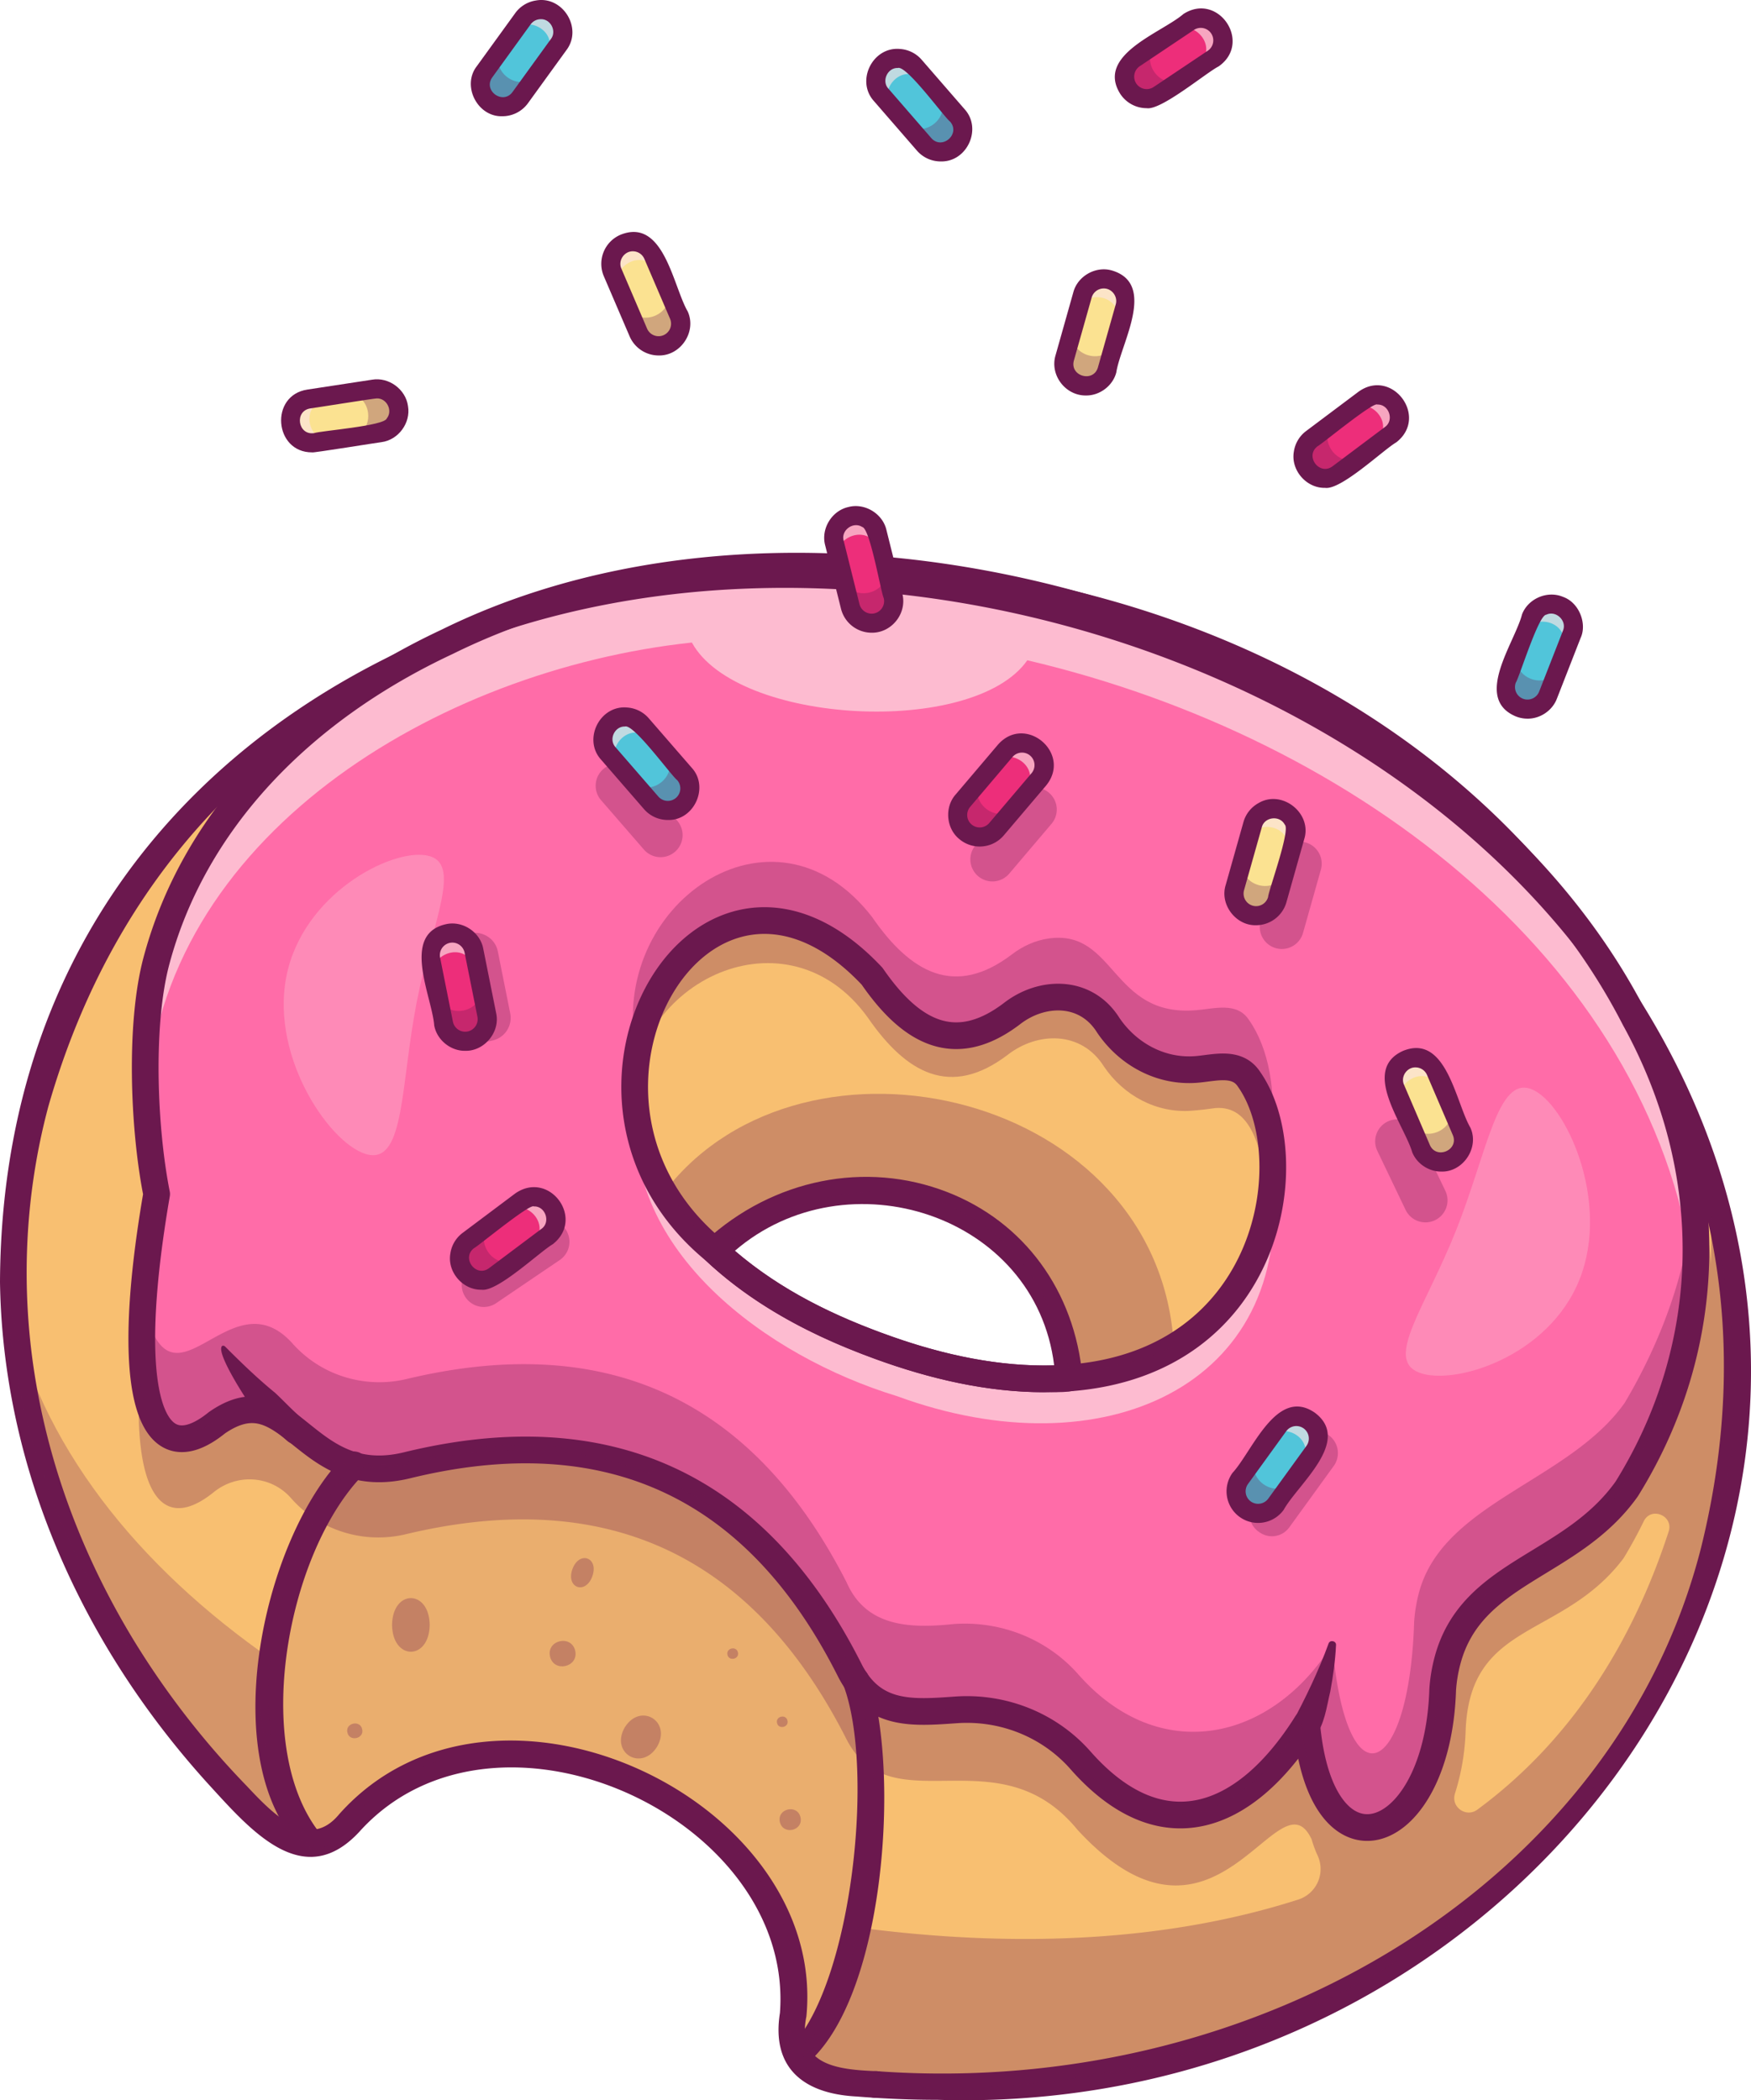
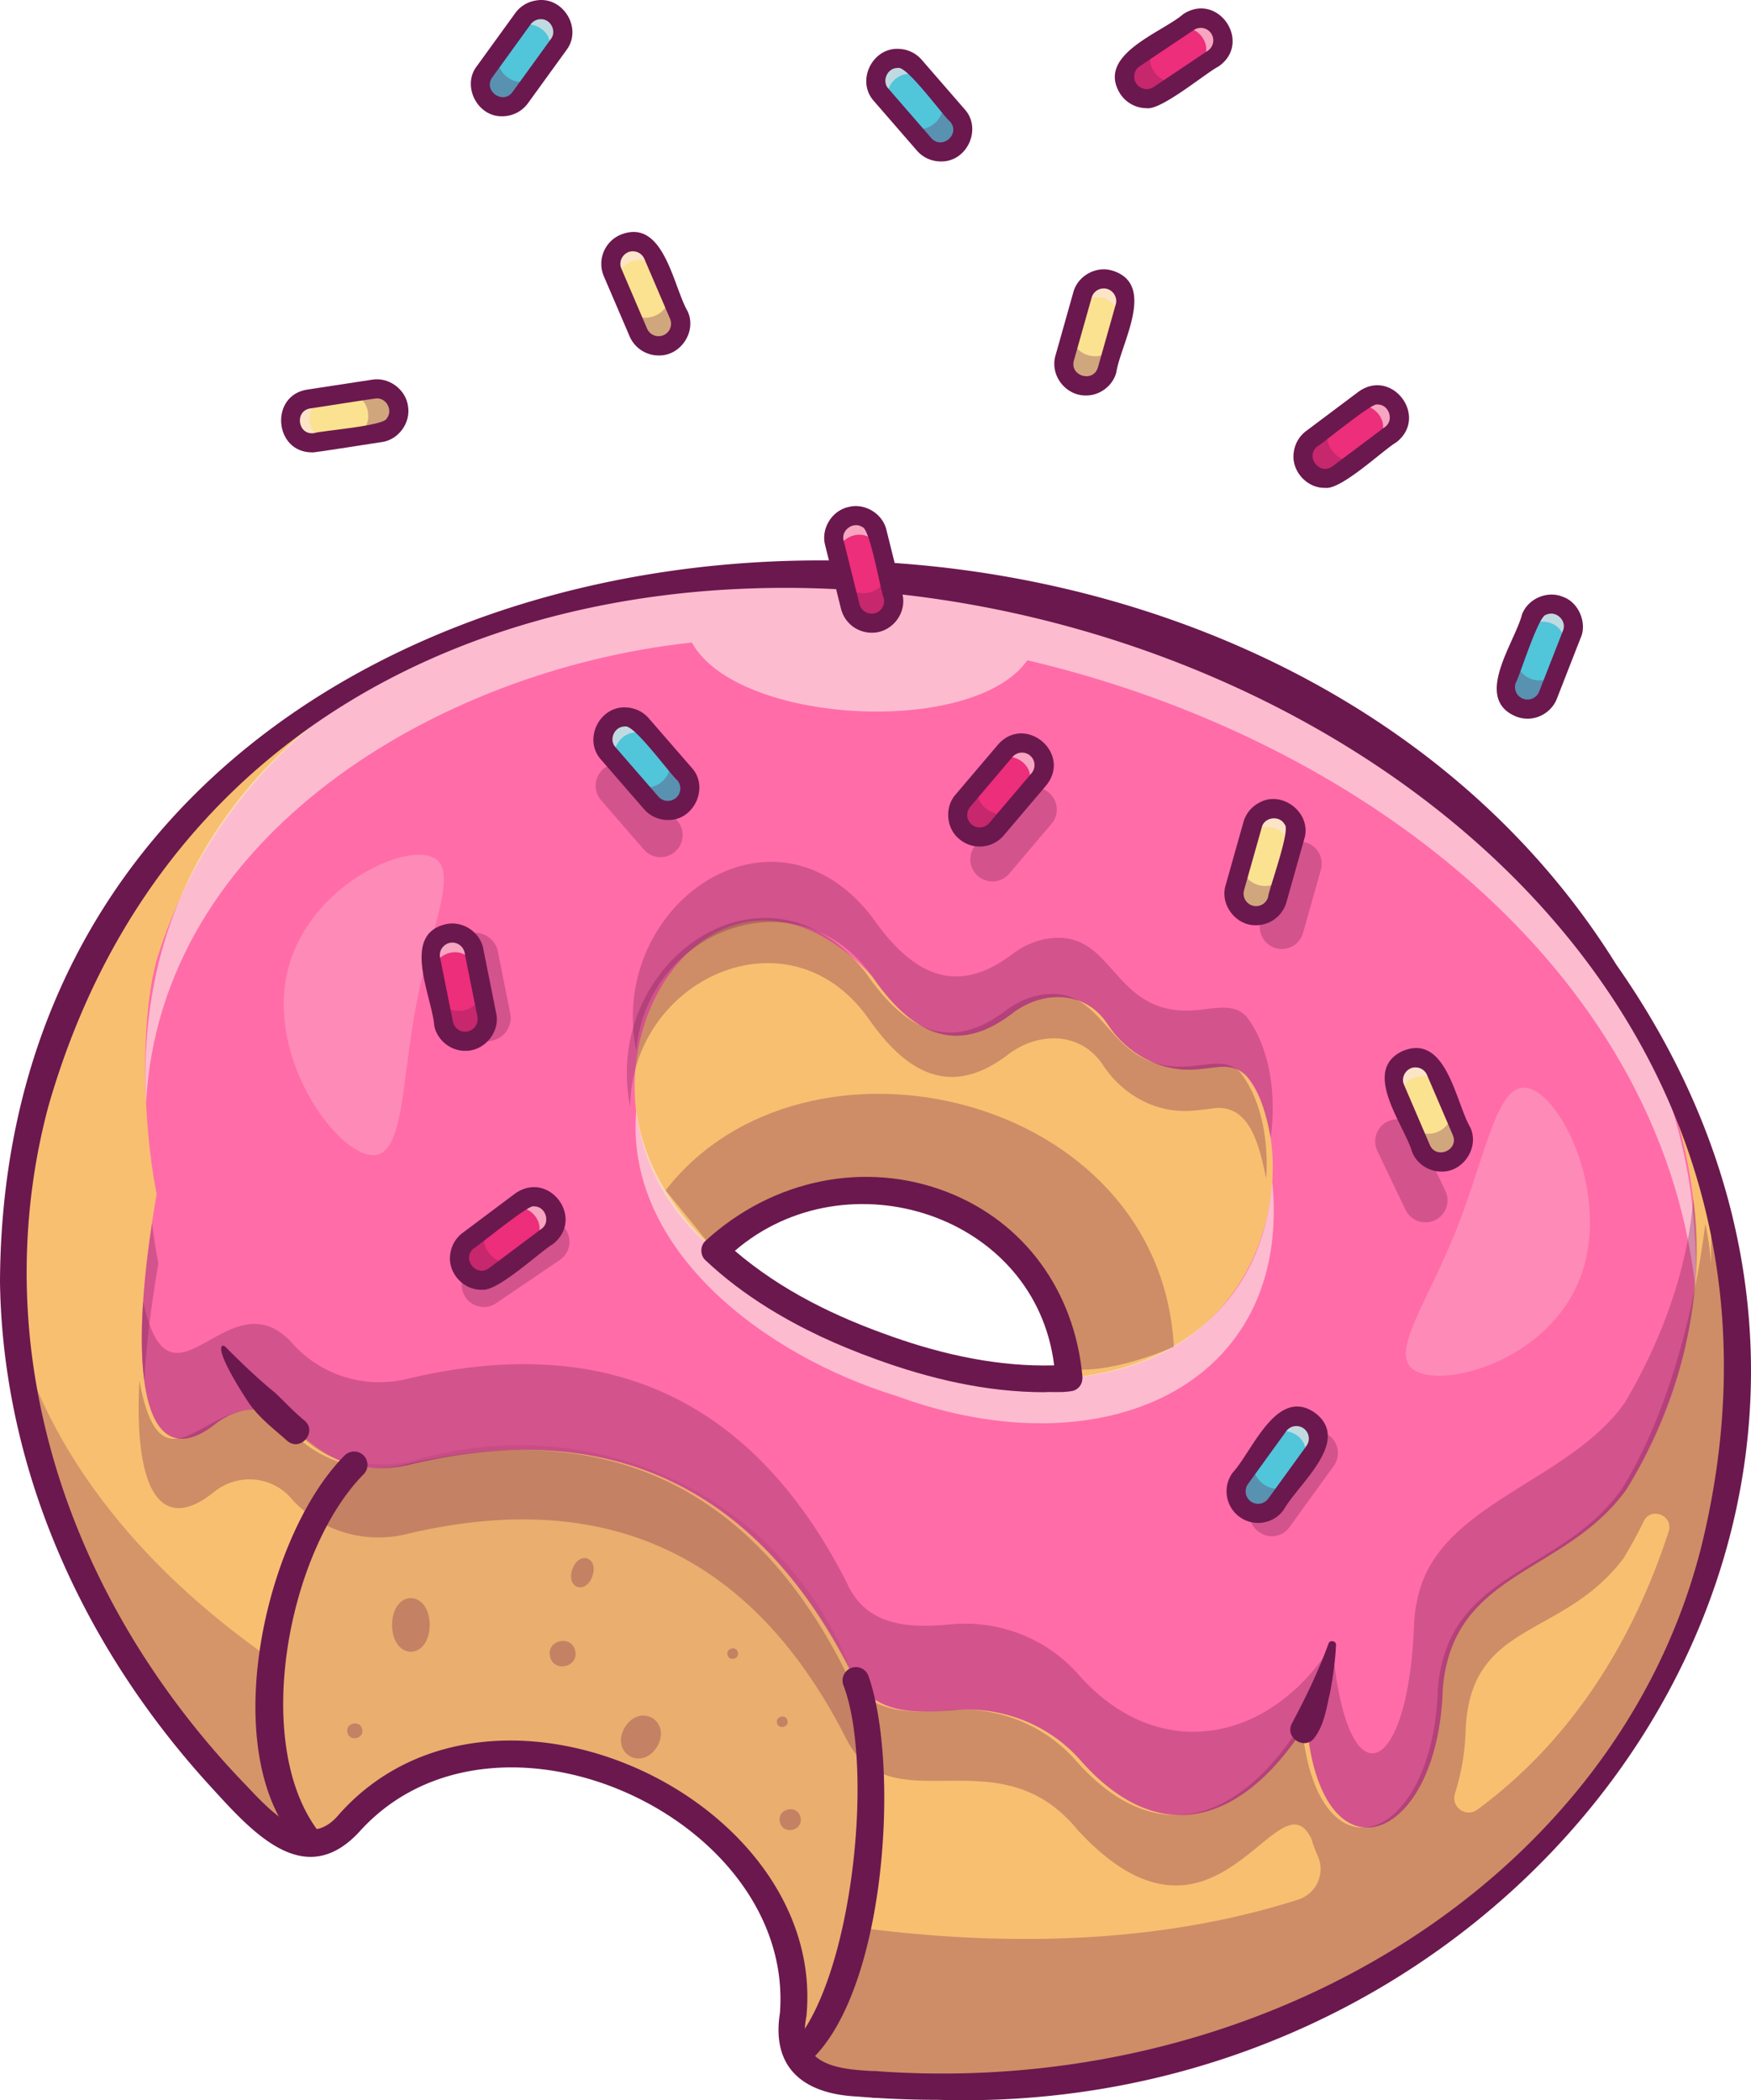
<svg xmlns="http://www.w3.org/2000/svg" viewBox="0 0 2294.39 2751.74">
  <defs>
    <style>.cls-1{fill:#f8bf71;}.cls-2{fill:#6b184e;}.cls-3{fill:#ff6ca8;}.cls-4{opacity:0.65;}.cls-5{fill:#fce5e5;}.cls-6{opacity:0.3;}.cls-7{fill:none;stroke:#6b184e;stroke-linecap:round;stroke-linejoin:round;stroke-width:35px;}.cls-8{opacity:0.1;}.cls-9{opacity:0.25;}.cls-10{fill:#fbe291;}.cls-11{fill:#ed2e7a;}.cls-12{fill:#51c5da;}</style>
  </defs>
  <g id="Warstwa_2" data-name="Warstwa 2">
    <g id="Layer_1" data-name="Layer 1">
      <path class="cls-1" d="M2253.1,1613.8C2105.93,926.51,1209.13,551,586,840.87-73.08,1115.7-166.73,1945.54,366.37,2406c20,9.65,52.28,18.55,80.48-3.5,175.3-240.86,657.38-25.17,586.45,269.65a67.42,67.42,0,0,0,13.65,27.6c9,10.9,22.7,20.25,43,26.4C1780.06,2812.89,2405.4,2275.39,2253.1,1613.8Zm-860,192.1c-151.2,7.51-346.44-64.76-456.65-167.4,170.6-156.15,443.05-70.35,464.5,166.9C1398.3,1805.6,1395.7,1805.8,1393.05,1805.9Z" />
      <path class="cls-2" d="M1718.48,2265.15c-22.92-.05-23-34.9,0-35C1741.31,2230.24,1741.37,2265,1718.48,2265.15Z" />
      <path class="cls-3" d="M2141.93,1334.65c-124.58-242.56-417.29-463.79-741.7-547.15C936.57,662.31,349.07,790.53,205,1258.79c-22.44,84-16.64,220.91.26,305.66-46.6,270.15-5.25,367.85,79,299.65,102.64-68.17,102,87.74,251.55,55.15,262.87-65.33,462.49,31.29,585.75,282.85,31.4,46,78.85,41.85,131.15,38.2,61.6-4.35,122.15,19.65,163,65.95,105,119.25,215.25,80.9,296.4-48.25,18.45,213.05,171.9,160,178.3-44.25a200.44,200.44,0,0,1,6.5-38.85c31.8-117.6,161.8-121.5,234.65-224.1C2247.86,1763.74,2253.48,1537,2141.93,1334.65Zm-741,470.75c-84.67,6.28-170.38-12.82-249.7-41.9-80.45-29.58-152.93-67.23-214.8-125-243.44-199.64-15.74-595.73,206.32-359.41,50.43,73.16,108.43,105.91,183.23,49,39-30.37,96.66-31.93,126.2,15.15,25.8,38.15,68.9,61.45,114.85,58,23.57-1.72,53.73-11.5,69.55,12.7C1708,1515.1,1667.68,1785.5,1400.88,1805.4Z" />
      <g class="cls-4">
        <path class="cls-5" d="M1667.08,1548.2c-17.22,228.69-244,307.08-472.85,229.69-155.83-44.37-338.84-158.67-360.55-323.64-15.83,183.82,169.33,322.36,342,375.09C1445.33,1928.4,1693.84,1815.45,1667.08,1548.2Z" />
      </g>
      <g class="cls-6">
        <path class="cls-2" d="M1628.63,1409.78c-15.89-24.25-46-14.36-69.55-12.7-110.82,9.23-105.13-105.93-192.35-94-17.75,2.4-34.45,10-48.7,20.9-74.8,56.9-132.8,24.15-183.25-49-130.13-168.22-347.29-14.85-309,175.15,1.82-167.23,206.87-261.82,311.25-117,50.45,73.14,108.45,105.89,183.25,49,39-30.42,96.64-31.89,126.2,15.15,25.8,38.15,68.9,61.45,114.85,58,10.4-.8,21.05-2,31.8-3.55,46.31-3.21,57.49,52.63,66,92.35C1662.78,1491.18,1651.33,1441.93,1628.63,1409.78Z" />
      </g>
      <g class="cls-6">
        <path class="cls-2" d="M199.23,1602c-13.8,91.1-16.45,160-10.15,207,2.2-42.9,8.2-94.1,18.45-153.65C204.33,1639.2,201.48,1621.15,199.23,1602Z" />
      </g>
      <g class="cls-4">
        <path class="cls-5" d="M2221.38,1685.65C2173.73,1269,1781.72,967.24,1346.13,865.1c-70.5,100.7-380.55,84.45-439.55-23.25-334.34,35.81-697.33,254.95-715.1,603.45-29.8-579.16,659.2-795.68,1166.34-668.4C1815.13,888.81,2239.41,1229,2221.38,1685.65Z" />
      </g>
      <g class="cls-6">
        <path class="cls-2" d="M1636.53,1336.3c-15.89-24.25-46-14.37-69.55-12.7-110.82,9.22-105.12-105.94-192.35-94.06-17.75,2.41-34.45,10-48.7,20.91-74.8,56.9-132.8,24.15-183.25-49-130.13-168.23-347.29-14.85-309,175.15,13.91-158.39,212.06-234.1,309-97.5,50.44,73.15,108.44,105.9,183.24,49,39-30.42,96.65-31.9,126.2,15.15,25.8,38.15,68.9,61.45,114.85,58,10.4-.8,21-2,31.8-3.55,46.13-3.63,58,53.7,66.2,93.35C1673.38,1430.6,1662.13,1372.55,1636.53,1336.3Z" />
      </g>
      <g class="cls-6">
        <path class="cls-2" d="M2218.78,1569.75c-7.23,94.49-42.6,188.83-90.05,268.5-72.85,102.6-237.45,130.25-269.25,247.85A200.44,200.44,0,0,0,1853,2125c-6.4,204.25-88.8,242.53-107.25,29.48-81.15,129.15-227.85,158.52-332.85,39.27-40.8-46.3-101.35-70.3-163-65.95-58.17,6.1-115,3.76-140.65-54.75-125.4-245.65-320.4-327.45-576.25-266.3a154.6,154.6,0,0,1-71.9,0,151.4,151.4,0,0,1-78.7-47.5c-83.37-90.69-158.66,110.77-194.85-53.8-10.7,161.55,29.25,213.3,96.75,158.7,30.84-25,75.76-21.74,101.6,8.4,37.43,42.27,95.38,59.81,150,46.75,255.85-61.15,450.85,20.65,576.25,266.3,25.61,58.47,82.52,60.87,140.65,54.75,61.6-4.35,122.15,19.65,163,65.95,105,119.25,215.25,80.9,296.4-48.25,18.45,213.05,171.9,160,178.3-44.25a200.44,200.44,0,0,1,6.5-38.85c31.8-117.6,161.8-121.5,234.65-224.1C2199.08,1838.92,2237.46,1701.67,2218.78,1569.75Z" />
      </g>
-       <path class="cls-7" d="M2141.93,1334.65C1887.06,837,1093.84,590.24,586,840.86,394.48,930.4,253.83,1076.1,205,1258.8c-22.45,84-16.65,220.9.25,305.65-46.6,270.15-5.25,367.85,79,299.65,97.85-67.74,113,90.68,251.55,55.14,257.26-62.06,454.45,23.08,578.45,270.66,31,58.85,81.9,54.35,138.45,50.4,61.6-4.35,122.15,19.65,163,65.95,105,119.25,215.25,80.9,296.4-48.25,18.45,213.05,171.9,160,178.3-44.25a200.44,200.44,0,0,1,6.5-38.85c31.8-117.6,161.8-121.5,234.65-224.1C2247.86,1763.74,2253.48,1537,2141.93,1334.65Zm-741,470.75c-84.67,6.28-170.38-12.82-249.7-41.9-80.45-29.58-152.93-67.23-214.8-125-243.44-199.64-15.74-595.73,206.32-359.41,50.43,73.16,108.43,105.91,183.23,49,39-30.37,96.66-31.93,126.2,15.15,25.8,38.15,68.9,61.45,114.85,58,23.57-1.72,53.73-11.5,69.55,12.7C1708,1515.1,1667.68,1785.5,1400.88,1805.4Z" />
      <path class="cls-2" d="M376.38,1887.87c-18.42-16.58-39.18-31.81-52.58-53.23-6.74-10.05-41.28-64-32.63-71.26a3.61,3.61,0,0,1,3.77.85c21.8,21.84,42.59,41.91,65.76,60.83,12.9,12.08,24.6,25.06,38.51,36.29C416.23,1876.35,393.77,1902.48,376.38,1887.87Z" />
      <path class="cls-2" d="M1368.65,1824.08c-75.31.09-150.26-17.51-220.9-43.23-51.59-18.7-96.8-39.46-142-67.5-29.36-18.35-56.11-38.38-81.33-62.12-7.31-6.62-7.25-19.13.2-25.64,88.26-80.78,209.47-105.24,316.3-63.84,100.94,39.12,167.27,129.61,177.44,242.07C1418.89,1829.78,1385.84,1822.59,1368.65,1824.08Zm-199.35-72.74c67.79,24,140.13,39.59,212,37.59-24.34-198-271.48-276.48-418.38-150.11C1023.39,1690.5,1093.53,1724.8,1169.3,1751.34Z" />
      <path class="cls-2" d="M1400.88,1822.92c-23-.38-23-34.64,0-35C1423.77,1788,1423.76,1822.81,1400.88,1822.92Z" />
      <path class="cls-2" d="M407.16,2432.29c-130.25-107.7-66-414.16,44.09-525a17.5,17.5,0,0,1,25.5,24c-100.23,101-149.35,359.33-55.71,472.9C430,2415.07,421.12,2432.75,407.16,2432.29Z" />
      <path class="cls-2" d="M1228.55,2751.2c-35.44,0-70.69-1.51-106-4.35v0c-72-3.69-111.68-39.43-100.6-109.37,19.53-255.61-373-435.48-551.11-237.46-71.13,76.86-138.37,2.57-192.34-56.49C185.22,2242.15,111,2125.9,62.07,1997.85,23.32,1896.42,1.55,1788.46,0,1679.75,4.81,582.84,1603.1,435.18,2117.9,1263.89,2601.43,1953.13,2021,2775.88,1228.55,2751.2Zm-79.66-37.51c502.64,36.26,969.34-249.6,1080.15-686.21C2533.63,795.34,413.65,228.91,63.5,1449.17,30.66,1571.39,26.29,1701,49.62,1825.33,70.92,1940,114,2047.91,174.37,2147.69a1092.76,1092.76,0,0,0,148.55,191.9c33.52,35.6,81,86.51,121.41,37.52h0c202-227.07,640-19.28,612.3,264.84C1043.75,2705,1095.33,2711.69,1148.89,2713.69ZM457.7,2388.4h0Z" />
      <path class="cls-2" d="M1052,2708.1c-14.55.42-23.3-18.51-13-29.22,78-86.54,107-362.58,66.28-470.6a17.5,17.5,0,1,1,32.74-12.35C1180.37,2316.77,1160.41,2626.33,1052,2708.1Z" />
      <g class="cls-8">
        <path class="cls-2" d="M1134.76,2465.3c-16.5,113.7-34.88,192.2-93.88,217.75,1.95-4.45-2.32,2.33-.62-2.12,2.6-6.65-9.4,4-7.45-2.63a246,246,0,0,0,10.6-70.85c-4.29-219.92-288.39-362.55-477.55-296.8a240.81,240.81,0,0,0-128.8,105.9c-.65,1.1-1.3,2.2-1.95,3.35-1.4,2.45,2.06-10.08.71-7.53-1.45,2.7-6.15,3.87-7.5,6.67-.35.65-5.49.1-5.79.8a26.3,26.3,0,0,0-1.3,2.95l-7.08-2.5C299.83,2277,357.07,2034.22,466.51,1914.5a154.6,154.6,0,0,0,71.9,0C880.32,1813.35,1211.1,2092.06,1134.76,2465.3Z" />
      </g>
      <g class="cls-9">
        <path class="cls-2" d="M1039.78,2589.75c.45,4.7.8,9.45,1,14.25C1040.58,2599.25,1040.23,2594.45,1039.78,2589.75Z" />
      </g>
      <path class="cls-2" d="M1692.74,2258.2c17.71-33.07,35.16-69,48.12-104.82,1.82-5.3,10.2-3.54,9.78,2-1,20.63-3.81,40.8-7.59,61.08-5.08,21.13-7.1,42.26-21,60.87C1709,2293.69,1683.22,2276.56,1692.74,2258.2Z" />
      <g class="cls-6">
        <path class="cls-2" d="M1538.16,1764.72c-17.84-333.62-483.55-440.29-666-205.16l64.19,78.94c199.49-143.57,412.27-83.26,464.5,154.26C1400.88,1792.76,1441,1805,1538.16,1764.72Z" />
      </g>
      <g class="cls-9">
        <path class="cls-2" d="M408.41,2422.71C173.58,2235.06,22.75,1963.25,8.06,1687.21c34.4,189.8,159,351.5,333,476.5C333.81,2255.31,352.71,2349.16,408.41,2422.71Z" />
      </g>
      <g class="cls-6">
        <path class="cls-2" d="M1037.78,2650.45a246.55,246.55,0,0,1-7.5,32.6A254.73,254.73,0,0,0,1037.78,2650.45Z" />
      </g>
      <g class="cls-6">
        <path class="cls-2" d="M2242,1592.2c.35,21.45.35,42.6-.15,63.45a332,332,0,0,0-7.35-52.05c-14.13,113.63-49.13,250.26-109.25,347.05-72.76,102.74-203,106.62-234.75,224.25a200.44,200.44,0,0,0-6.5,38.85c-6.4,204.25-159.85,257.3-178.3,44.25-81.15,129.15-191.4,167.5-296.4,48.25-40.8-46.3-101.35-70.3-163-65.95-58.17,6.11-115,3.76-140.65-54.75-125.4-245.65-320.4-327.45-576.25-266.3-54.57,13.07-112.52-4.47-150-46.75C294.88,1778.58,216,1990.07,182.65,1809c-7.8,151.5,31.8,199.15,97.5,146,30.6-24.75,74.9-21.85,101,7.65,37.34,42.8,95.72,60.65,150.6,47.5C787.55,1949,982.55,2030.75,1108,2276.4c58,118,199.11-6.77,303.6,120.71,182.3,198.45,263.64-79.58,307.1,12.89a143.36,143.36,0,0,0,7.8,21.1,42,42,0,0,1-25.45,57.75c-166.2,53.3-362.55,65.15-578.65,36.3-13.55,93.3-35.4,144.95-75.4,174.55,9,10.9,22.7,20.25,43,26.4C1789.75,2814.35,2419.91,2261.66,2242,1592.2Zm-55.5,414.4c-50.7,155.65-135.3,279.55-250.75,364.45-14.85,10.9-34.9-3.65-29.25-21.15a303.65,303.65,0,0,0,14-82.8c5.61-144.61,126.74-118.88,207-225.6,9.32-15.46,18.32-31.73,26.5-48.6C2163.75,1973.55,2193.2,1986,2186.5,2006.6Z" />
      </g>
      <g class="cls-9">
        <path class="cls-5" d="M2069.74,1676.24c-40.8,102.48-165.94,139.81-210.6,122s8.1-83.93,48.9-186.41,54.19-202.49,98.84-184.72S2110.53,1573.76,2069.74,1676.24Z" />
      </g>
      <g class="cls-9">
        <path class="cls-5" d="M375.16,1279.87c21.08-108.27,137.14-168.16,184.31-159s7.61,84-13.48,192.24-15.7,209-62.88,199.84S354.07,1388.14,375.16,1279.87Z" />
      </g>
      <g class="cls-6">
        <path class="cls-2" d="M563.05,2129c-.64,46.83-48.7,46.82-49.33,0C514.36,2082.12,562.41,2082.13,563.05,2129Z" />
      </g>
      <g class="cls-6">
        <path class="cls-2" d="M818.72,2263.1c20.53-32.78,61.7-7.88,42.22,25.52C840.42,2321.4,799.24,2296.5,818.72,2263.1Z" />
      </g>
      <g class="cls-6">
        <path class="cls-2" d="M776.15,2065.3c-9,24.61-34.91,15.25-26.1-9.44C759.07,2031.25,785,2040.61,776.15,2065.3Z" />
      </g>
      <g class="cls-6">
        <path class="cls-2" d="M1048.93,2381c4,17.72-22.93,23.88-27.06,6.2C1017.9,2369.5,1044.8,2363.34,1048.93,2381Z" />
      </g>
      <g class="cls-6">
        <path class="cls-2" d="M474.56,2265.55c3.06,12.51-16.66,17-19.35,4.43C452.15,2257.47,471.87,2253,474.56,2265.55Z" />
      </g>
      <g class="cls-6">
        <path class="cls-2" d="M966.92,2165c2.16,8.85-11.78,12-13.69,3.14C951.07,2159.31,965,2156.11,966.92,2165Z" />
      </g>
      <g class="cls-6">
        <path class="cls-2" d="M1031.85,2254.34c2.16,8.85-11.78,12-13.68,3.14C1016,2248.63,1030,2245.43,1031.85,2254.34Z" />
      </g>
      <g class="cls-6">
        <path class="cls-2" d="M753.71,2162.81c4.84,21.61-28,29.12-33,7.56C715.84,2148.76,748.67,2141.24,753.71,2162.81Z" />
      </g>
      <path class="cls-10" d="M522.25,534a28.87,28.87,0,0,1-24.18,32.9l-84.7,12.93a28.88,28.88,0,1,1-8.71-57.09l84.69-12.93A28.88,28.88,0,0,1,522.25,534Z" />
      <g class="cls-4">
        <path class="cls-5" d="M500.24,510.27,430,521a28.75,28.75,0,0,0-20.08,13.16c-10.86,15.7-.67,40.14,17.94,43.5l-14.43,2.24c-23.82,4.46-42.14-24.33-28.78-44a28.81,28.81,0,0,1,20-13.11C411,522.48,496.49,506.76,500.24,510.27Z" />
      </g>
      <g class="cls-6">
        <path class="cls-2" d="M522.24,534c4.51,37-39.54,34.2-63.74,38.93,37.26-5.84,28.74-62.46-8.55-57.15C474.52,513.06,515.5,497.42,522.24,534Z" />
      </g>
      <path class="cls-2" d="M409,592.7c-49.91.26-56.05-74.82-6.22-82.28l84.69-12.93c21.92-3.83,44.25,12.6,47.15,34.65h0c3.81,21.92-12.6,44.25-34.66,47.15C497.5,579.39,408.27,593.88,409,592.7ZM493.74,522c-2.6-.19-84.53,12.92-87.2,13.12-21.09,3.33-16.28,35.5,4.95,32.38,8.18-3.08,92.69-9.35,95.41-19.42C515,537.9,506.7,521.58,493.74,522Z" />
      <g class="cls-6">
        <path class="cls-2" d="M1880.32,1598.72a28.88,28.88,0,0,1-38.53-13.54l-37-77.24a28.88,28.88,0,1,1,52.07-25l37,77.24A28.86,28.86,0,0,1,1880.32,1598.72Z" />
      </g>
      <g class="cls-6">
        <path class="cls-2" d="M1650.21,2007.48a28.16,28.16,0,0,1-7.64-40.14l58.75-81.13a28.89,28.89,0,0,1,46.78,33.87l-58.75,81.14A28,28,0,0,1,1650.21,2007.48Z" />
      </g>
      <g class="cls-6">
        <path class="cls-2" d="M884.48,1116h0a28.88,28.88,0,0,1-40.73-2.88l-56.16-64.7a28.87,28.87,0,0,1,2.88-40.73h0a28.86,28.86,0,0,1,40.73,2.88l56.16,64.69A28.87,28.87,0,0,1,884.48,1116Z" />
      </g>
      <g class="cls-6">
        <path class="cls-2" d="M644.72,1363.4c-17.16,4.89-35.32-5.5-38.76-23.22l-16.22-81.06a30.37,30.37,0,0,1,23.82-35.75c17.17-4.89,35.32,5.51,38.77,23.23l16.22,81.06A30.37,30.37,0,0,1,644.72,1363.4Z" />
      </g>
      <g class="cls-6">
        <path class="cls-2" d="M1281.7,1148h0a28.87,28.87,0,0,1-3.33-40.7l55.45-65.31a28.87,28.87,0,0,1,40.7-3.33h0a28.87,28.87,0,0,1,3.32,40.7l-55.44,65.31A28.87,28.87,0,0,1,1281.7,1148Z" />
      </g>
      <g class="cls-6">
        <path class="cls-2" d="M1671.8,1242.3a28.89,28.89,0,0,1-20-35.64l23.27-82.45a28.88,28.88,0,1,1,55.58,15.69l-23.27,82.45A28.87,28.87,0,0,1,1671.8,1242.3Z" />
      </g>
      <g class="cls-6">
        <path class="cls-2" d="M610,1699.74h0a28.88,28.88,0,0,1,7.69-40.11l83.39-56.55a28.87,28.87,0,0,1,40.1,7.69h0a28.87,28.87,0,0,1-7.69,40.1l-83.39,56.56A28.87,28.87,0,0,1,610,1699.74Z" />
      </g>
      <path class="cls-10" d="M1638,1198.65a28.89,28.89,0,0,1-20-35.64l23.27-82.45a28.88,28.88,0,0,1,35.63-20h0a28.88,28.88,0,0,1,20,35.64l-23.26,82.45A28.89,28.89,0,0,1,1638,1198.65Z" />
      <g class="cls-4">
        <path class="cls-5" d="M1668.76,1188.44l19.32-68.43a28.78,28.78,0,0,0-3.67-23.73c-9.81-16.38-36.27-17.21-47-1.66l3.93-14.06c5.8-23.53,39.58-28.3,52-8a28.82,28.82,0,0,1,3.65,23.68C1694.55,1102.16,1673.51,1186.48,1668.76,1188.44Z" />
      </g>
      <g class="cls-6">
        <path class="cls-2" d="M1638,1198.63c-35.54-11.2-14.76-50.15-9.07-74.13-10.09,36.33,45,52,55.57,15.86C1676.85,1163.87,1674.15,1207.65,1638,1198.63Z" />
      </g>
-       <path class="cls-2" d="M1645.85,1212.24c-26.54.72-47.77-27.23-39.81-52.62l23.27-82.45a41.08,41.08,0,0,1,19.61-24.87c30.67-18.41,70.84,13.07,60,47.34l-23.26,82.45A41.46,41.46,0,0,1,1645.85,1212.24Zm-4.43-25.63a16.35,16.35,0,0,0,20.2-11.31c.56-8.62,29.86-88.32,21.8-94.9-6.47-12.56-26.7-10.2-30.05,3.56l-23.27,82.45A16.45,16.45,0,0,0,1641.42,1186.61Z" />
+       <path class="cls-2" d="M1645.85,1212.24c-26.54.72-47.77-27.23-39.81-52.62l23.27-82.45a41.08,41.08,0,0,1,19.61-24.87c30.67-18.41,70.84,13.07,60,47.34l-23.26,82.45A41.46,41.46,0,0,1,1645.85,1212.24m-4.43-25.63a16.35,16.35,0,0,0,20.2-11.31c.56-8.62,29.86-88.32,21.8-94.9-6.47-12.56-26.7-10.2-30.05,3.56l-23.27,82.45A16.45,16.45,0,0,0,1641.42,1186.61Z" />
      <path class="cls-10" d="M1415.11,504.56c-15.74-3.9-24.37-22.21-19.94-35.66.59-2,23.26-82.48,23.39-82.88a28.88,28.88,0,0,1,35.5-19.49c15.74,3.9,24.37,22.21,19.94,35.65-.59,2.05-23.26,82.48-23.39,82.89A28.88,28.88,0,0,1,1415.11,504.56Z" />
      <g class="cls-4">
        <path class="cls-5" d="M1445.85,494.35l19.32-68.42a28.77,28.77,0,0,0-3.67-23.73c-9.81-16.39-36.27-17.22-47-1.67l3.92-14.06c5.8-23.53,39.59-28.3,52-8a28.82,28.82,0,0,1,3.64,23.68C1471.64,408.07,1450.59,492.39,1445.85,494.35Z" />
      </g>
      <g class="cls-6">
        <path class="cls-2" d="M1415.1,504.55c-35.55-11.21-14.77-50.15-9.07-74.14-10.1,36.33,45,52,55.57,15.86C1453.94,469.78,1451.24,513.56,1415.1,504.55Z" />
      </g>
      <path class="cls-2" d="M1423,518.16c-26.92.37-47.62-26.74-39.89-52.63l23.27-82.45c5.6-21.53,29.77-35.06,51-28.58,58.62,17.87,11.12,95.82,5.33,133.51C1458.15,505.5,1441,518.38,1423,518.16Zm23.17-140.23a16.45,16.45,0,0,0-15.73,11.94l-23.27,82.45c-5.75,20.6,25.64,29.51,31.52,8.9L1462,398.77C1465,388.52,1456.85,377.79,1446.19,377.93Z" />
      <path class="cls-10" d="M1899.94,1520.15A28.88,28.88,0,0,1,1862,1505l-33.78-78.73a28.88,28.88,0,0,1,53.08-22.77l33.78,78.73A28.88,28.88,0,0,1,1899.94,1520.15Z" />
      <g class="cls-4">
        <path class="cls-5" d="M1917.42,1492.88l-28-65.35a28.72,28.72,0,0,0-17.78-16.13c-17.93-6.57-39,9.43-37.6,28.29l-5.8-13.41c-10.29-21.94,13-46.89,35.4-38.91a28.81,28.81,0,0,1,17.73,16.12C1883.19,1409.58,1919.87,1488.37,1917.42,1492.88Z" />
      </g>
      <g class="cls-6">
        <path class="cls-2" d="M1899.93,1520.15c-34.68,13.64-43-29.7-53.68-51.93,15,34.59,67.67,12.14,53.17-22.62C1908.25,1468.69,1933.69,1504.42,1899.93,1520.15Z" />
      </g>
      <path class="cls-2" d="M1888.56,1535c-16.18.13-31.81-10.06-38-25.09-10.61-36.48-67.86-107.83-12.08-133.06,56.81-23,68.92,67.5,88.12,100.44C1938.78,1503.4,1917.27,1535.86,1888.56,1535Zm-33.8-136.5c-11.43-.21-19.81,12.35-15,22.83l33.78,78.73c8.5,19.63,38.48,6.8,30.1-12.92l-33.78-78.73A16.41,16.41,0,0,0,1854.76,1398.51Z" />
      <path class="cls-10" d="M874.45,450.9a28.89,28.89,0,0,1-37.92-15.15L802.75,357a28.88,28.88,0,1,1,53.07-22.78L889.6,413A28.87,28.87,0,0,1,874.45,450.9Z" />
      <g class="cls-4">
        <path class="cls-5" d="M891.93,423.62l-28-65.34a28.72,28.72,0,0,0-17.78-16.13c-17.93-6.57-39,9.43-37.6,28.28l-5.8-13.4c-10.29-21.94,13-46.9,35.39-38.92a28.86,28.86,0,0,1,17.74,16.12C857.7,340.33,894.38,419.11,891.93,423.62Z" />
      </g>
      <g class="cls-6">
        <path class="cls-2" d="M874.44,450.89c-34.69,13.65-43-29.69-53.69-51.92,15,34.59,67.68,12.13,53.18-22.63C882.76,399.43,908.2,435.17,874.44,450.89Z" />
      </g>
      <path class="cls-2" d="M863.13,465.74A41.45,41.45,0,0,1,825,440.67l-33.78-78.73A41.42,41.42,0,0,1,813,307.61c56.81-23,68.92,67.5,88.12,100.44C913.14,434.5,892,466.31,863.13,465.74ZM829.27,329.25c-11.43-.21-19.8,12.36-15,22.84L848,430.82a16.38,16.38,0,0,0,30.1-12.92l-33.78-78.73A16.4,16.4,0,0,0,829.27,329.25Z" />
      <path class="cls-11" d="M1265,1089.78h0a28.88,28.88,0,0,1-3.32-40.7l55.44-65.31a28.87,28.87,0,0,1,40.7-3.32h0a28.87,28.87,0,0,1,3.33,40.7l-55.45,65.31A28.88,28.88,0,0,1,1265,1089.78Z" />
      <g class="cls-4">
        <path class="cls-5" d="M1297.24,1093.28l46-54.2a28.72,28.72,0,0,0,6.52-23.1c-2.1-19-25.82-30.74-42.07-21.07l9.41-11.16c15.06-19,47.77-9.27,50.61,14.36a28.81,28.81,0,0,1-6.53,23C1356.58,1025.54,1302.37,1093.47,1297.24,1093.28Z" />
      </g>
      <g class="cls-6">
        <path class="cls-2" d="M1265,1089.77c-27.67-25,7.42-51.75,22.58-71.19-24.29,28.84,19.28,66,43.94,37.52C1314.82,1074.3,1294.15,1113,1265,1089.77Z" />
      </g>
      <path class="cls-2" d="M1283.7,1109.13a41.17,41.17,0,0,1-26.75-9.82h0c-17.24-14-19.51-41.66-4.76-58.32l55.44-65.31c35.91-40.81,97.55,11.47,63.09,53.56l-55.45,65.31A41.32,41.32,0,0,1,1283.7,1109.13Zm-10.57-28.87a16.45,16.45,0,0,0,23.08-1.89l55.45-65.31a16.38,16.38,0,1,0-25-21.2l-55.44,65.31a16.46,16.46,0,0,0,1.88,23.09Z" />
      <path class="cls-11" d="M1478.55,116.45a28.87,28.87,0,0,1,7.93-40.06l71.18-47.67a28.88,28.88,0,0,1,40.06,7.93h0a28.87,28.87,0,0,1-7.93,40.06l-71.18,47.67A28.88,28.88,0,0,1,1478.55,116.45Z" />
      <g class="cls-4">
        <path class="cls-5" d="M1508.57,128.61l59.08-39.55a28.7,28.7,0,0,0,12.59-20.44c3.17-18.83-16.43-36.63-34.71-31.77l12.11-8.15c19.68-14.15,48.48,4.13,44.76,27.64a28.83,28.83,0,0,1-12.59,20.39C1584.16,79.67,1513.45,130.2,1508.57,128.61Z" />
      </g>
      <g class="cls-6">
        <path class="cls-2" d="M1478.55,116.43c-19.79-31.58,21.28-47.75,41.18-62.31-31.25,21.11.5,68.76,32,48.11C1530.66,115.16,1500.2,146.73,1478.55,116.43Z" />
      </g>
      <path class="cls-2" d="M1502.61,141.74a41.36,41.36,0,0,1-34.45-18.34h0c-33-51.62,53.69-80.14,82.54-105.07,45.71-29.42,90.7,37.69,46,68.76C1580.77,95.06,1521.46,144.8,1502.61,141.74Zm-13.68-32.25a16.4,16.4,0,0,0,22.73,4.5l71.18-47.67a16.38,16.38,0,0,0-18.23-27.21l-71.18,47.66a16.41,16.41,0,0,0-4.5,22.72Z" />
      <path class="cls-11" d="M1149.14,815.67a28.87,28.87,0,0,1-35-21l-20.73-83.13a28.87,28.87,0,0,1,56-14l20.73,83.12A28.88,28.88,0,0,1,1149.14,815.67Z" />
      <g class="cls-4">
        <path class="cls-5" d="M1170.76,791.55l-17.2-69a28.72,28.72,0,0,0-15-18.78c-16.65-9.35-40,3.06-41.65,21.9l-3.57-14.16c-6.65-23.3,20.31-44.21,41.16-32.74a28.81,28.81,0,0,1,14.92,18.75C1150.32,703.84,1173.9,787.49,1170.76,791.55Z" />
      </g>
      <g class="cls-6">
        <path class="cls-2" d="M1149.12,815.66c-36.42,7.92-37.71-36.2-44.67-59.85,9.27,36.55,64.86,22.82,56.11-13.82C1165.59,766.2,1185,805.55,1149.12,815.66Z" />
      </g>
      <path class="cls-2" d="M1142.16,829A41.44,41.44,0,0,1,1102,797.66l-20.73-83.13c-5.83-21.46,8.44-45.22,30.14-50.15,21.46-5.83,45.22,8.45,50.15,30.14l20.73,83.12C1189.06,803.24,1168.57,829.36,1142.16,829Zm4-25.49,3,12.13-3-12.13A16.39,16.39,0,0,0,1158,783.69c-3.8-7.79-17.92-91.47-28.18-93.2-11.86-7.71-28.24,4.4-24.32,18l20.72,83.12A16.46,16.46,0,0,0,1146.12,803.54Z" />
      <path class="cls-11" d="M615.19,1363.71a28.89,28.89,0,0,1-34-22.65l-16.8-84a28.87,28.87,0,0,1,22.64-34h0a28.87,28.87,0,0,1,34,22.65l16.81,84A28.88,28.88,0,0,1,615.19,1363.71Z" />
      <g class="cls-4">
        <path class="cls-5" d="M637.92,1340.62,624,1270.9a28.76,28.76,0,0,0-14.07-19.45c-16.19-10.13-40.13,1.17-42.63,19.92l-2.91-14.31c-5.54-23.59,22.37-43.21,42.66-30.78a28.85,28.85,0,0,1,14,19.43C621.62,1252.06,641.25,1336.72,637.92,1340.62Z" />
      </g>
      <g class="cls-6">
        <path class="cls-2" d="M615.18,1363.7c-36.75,6.2-36-37.93-41.82-61.88,7.55,36.94,63.72,25.83,56.7-11.17C633.94,1315.06,651.46,1355.28,615.18,1363.7Z" />
      </g>
      <path class="cls-2" d="M609.44,1376.78c-19.11.27-37.06-14.36-40.48-33.27-2.86-37.91-44.15-119.51,15.64-132.69,21.73-4.8,44.77,10.54,48.69,32.45l16.81,84C655.73,1352,634.79,1377.45,609.44,1376.78ZM592.75,1235a16.45,16.45,0,0,0-16.09,19.6l16.81,84a16.4,16.4,0,0,0,19.27,12.85h0a16.46,16.46,0,0,0,12.85-19.27l-16.81-84A16.47,16.47,0,0,0,592.75,1235Z" />
      <path class="cls-11" d="M607.89,1665.75h0a28.89,28.89,0,0,1,5.79-40.43l68.54-51.39a28.89,28.89,0,0,1,40.43,5.79h0a28.88,28.88,0,0,1-5.79,40.42l-68.54,51.39A28.88,28.88,0,0,1,607.89,1665.75Z" />
      <g class="cls-4">
        <path class="cls-5" d="M638.52,1676.3l56.89-42.64a28.76,28.76,0,0,0,11.49-21.08c2.16-19-18.37-35.71-36.36-29.88l11.66-8.79c18.89-15.18,48.63,1.55,46.16,25.22a28.78,28.78,0,0,1-11.48,21C711.39,1623.4,643.48,1677.62,638.52,1676.3Z" />
      </g>
      <g class="cls-6">
        <path class="cls-2" d="M607.89,1665.73c-21.44-30.48,18.72-48.81,37.81-64.41-30.08,22.74,4.16,68.63,34.52,46.34C659.86,1661.69,631.13,1694.84,607.89,1665.73Z" />
      </g>
      <path class="cls-2" d="M631.08,1689.81c-24.47.62-45.12-23.07-41-47.24a41.11,41.11,0,0,1,16.14-27.25l68.55-51.39c44.51-31.59,92.48,32.43,49.63,66.21C707.55,1639.82,652,1692.85,631.08,1689.81Zm68.44-109.14c-5.29-4.05-73.1,52.19-78.35,54.65-17.06,12.88,2.46,39,19.65,26.21l68.55-51.39C722,1601.43,714.64,1580,699.52,1580.67Z" />
      <path class="cls-11" d="M1713.16,615.14h0a28.89,28.89,0,0,1,5.79-40.43l68.54-51.39a28.89,28.89,0,0,1,40.43,5.79h0a28.89,28.89,0,0,1-5.78,40.42l-68.55,51.39A28.88,28.88,0,0,1,1713.16,615.14Z" />
      <g class="cls-4">
        <path class="cls-5" d="M1743.79,625.69l56.89-42.64A28.78,28.78,0,0,0,1812.17,562c2.16-19-18.37-35.7-36.36-29.87l11.66-8.79c18.89-15.18,48.63,1.54,46.16,25.22a28.8,28.8,0,0,1-11.48,21C1816.67,572.79,1748.75,627,1743.79,625.69Z" />
      </g>
      <g class="cls-6">
        <path class="cls-2" d="M1713.16,615.12c-21.44-30.49,18.72-48.81,37.81-64.41-30.08,22.73,4.16,68.63,34.52,46.34C1765.13,611.08,1736.4,644.22,1713.16,615.12Z" />
      </g>
      <path class="cls-2" d="M1736.35,639.2c-24.47.62-45.11-23.08-41-47.24a41.07,41.07,0,0,1,16.14-27.25L1780,513.32c44-31.82,92.57,32.8,49.63,66.21C1812.79,589.24,1757.33,642.23,1736.35,639.2Zm68.44-109.14c-5.25-4.07-73.13,52.21-78.35,54.65-17.08,12.88,2.48,39,19.65,26.21l68.55-51.39C1827.27,550.73,1819.92,529.46,1804.79,530.06Z" />
      <path class="cls-12" d="M894,1054.77h0a28.87,28.87,0,0,1-40.73-2.88L797.1,987.2A28.88,28.88,0,0,1,800,946.46h0a28.89,28.89,0,0,1,40.74,2.88l56.16,64.7A28.88,28.88,0,0,1,894,1054.77Z" />
      <g class="cls-4">
        <path class="cls-5" d="M902.32,1023.47l-46.6-53.7a28.75,28.75,0,0,0-21.85-9.95c-19.07-.79-34.29,20.87-27.2,38.4l-9.6-11c-16.48-17.76-1.93-48.62,21.86-47.85a28.81,28.81,0,0,1,21.79,10C844.35,954.56,903.29,1018.43,902.32,1023.47Z" />
      </g>
      <g class="cls-6">
        <path class="cls-2" d="M894,1054.77c-28.87,23.57-50-15.17-67-33.1,24.83,28.38,68.16-9.06,43.75-37.75C886.23,1003.22,921.34,1029.51,894,1054.77Z" />
      </g>
      <path class="cls-2" d="M875.13,1074.34a41.22,41.22,0,0,1-31.31-14.25l-56.16-64.7c-24.28-26.6-1.72-71.82,34.16-68.39a41.07,41.07,0,0,1,28.33,14.15l56.16,64.69C929.72,1031.24,909.5,1075.32,875.13,1074.34ZM818.88,951.89c-13.6-.37-21.62,17.05-12.34,27.12l56.16,64.69a16.39,16.39,0,0,0,23.1,1.63h0a16.4,16.4,0,0,0,1.63-23.1C879.62,1016.46,830.4,948,818.88,951.89Z" />
      <path class="cls-12" d="M1251.57,192h0a28.88,28.88,0,0,1-40.73-2.88l-56.16-64.7a28.87,28.87,0,0,1,2.88-40.73h0a28.86,28.86,0,0,1,40.73,2.88l56.16,64.69A28.87,28.87,0,0,1,1251.57,192Z" />
      <g class="cls-4">
        <path class="cls-5" d="M1259.91,160.65l-46.6-53.7a28.75,28.75,0,0,0-21.85-10c-19.08-.8-34.3,20.87-27.2,38.4l-9.6-11c-16.49-17.76-1.94-48.62,21.85-47.85a28.82,28.82,0,0,1,21.8,10C1201.93,91.74,1260.87,155.6,1259.91,160.65Z" />
      </g>
      <g class="cls-6">
        <path class="cls-2" d="M1251.56,192c-28.88,23.56-50-15.18-67-33.1,24.83,28.38,68.15-9.06,43.75-37.75C1243.81,140.4,1278.93,166.69,1251.56,192Z" />
      </g>
      <path class="cls-2" d="M1232.71,211.52a41.24,41.24,0,0,1-31.31-14.26l-56.16-64.69c-24.28-26.61-1.72-71.83,34.16-68.4a41.09,41.09,0,0,1,28.33,14.15l56.16,64.7C1287.25,168.57,1267.28,212.37,1232.71,211.52ZM1176.46,89.07c-13.56-.47-21.63,17.16-12.34,27.11l56.16,64.7c14.1,16.1,38.71-5.25,24.73-21.48C1237.2,153.64,1188,85.22,1176.46,89.07Z" />
      <path class="cls-12" d="M1991,927.11a28.87,28.87,0,0,1-16.38-37.41l31.2-79.79a28.87,28.87,0,1,1,53.78,21l-31.2,79.78A28.86,28.86,0,0,1,1991,927.11Z" />
      <g class="cls-4">
        <path class="cls-5" d="M2022.62,920l25.91-66.21a28.78,28.78,0,0,0-1.34-24c-8.16-17.27-34.42-20.68-46.64-6.25l5.28-13.61c8.06-22.86,42.15-24.31,52.52-2.88a28.82,28.82,0,0,1,1.32,23.92C2056.71,836.6,2027.54,918.46,2022.62,920Z" />
      </g>
      <g class="cls-6">
        <path class="cls-2" d="M1991,927.1c-34.29-14.62-9.81-51.35-1.8-74.67-13.59,35.17,39.69,56.15,53.76,21.21C2033.08,896.29,2026.11,939.6,1991,927.1Z" />
      </g>
      <path class="cls-2" d="M2001.56,941.61a41.39,41.39,0,0,1-15.08-2.86c-56.65-23.51-1.59-96.68,7.86-133.7,7.83-20.8,33.29-31.73,53.79-23,21.13,7.41,31.53,35,23.14,53.5-.8,1.92-31.14,79.75-31.31,80.07C2034,931.08,2018.07,941.76,2001.56,941.61Zm-6-26.14a16.45,16.45,0,0,0,21.21-9.29l31.2-79.79c5.62-13-9.06-27.1-21.82-21-10.22.05-35.28,82-39.88,88.83A16.39,16.39,0,0,0,1995.59,915.47Z" />
      <path class="cls-12" d="M1631.61,1977.34h0a28.88,28.88,0,0,1-6.45-40.32l50.25-69.39a28.87,28.87,0,1,1,46.77,33.87l-50.24,69.39A28.89,28.89,0,0,1,1631.61,1977.34Z" />
      <g class="cls-4">
        <path class="cls-5" d="M1664,1978.34l41.71-57.58a28.76,28.76,0,0,0,4.72-23.54c-3.56-18.76-28.12-28.66-43.57-17.76l8.53-11.85c13.55-20.09,46.91-12.93,51.56,10.41a28.8,28.8,0,0,1-4.74,23.49C1717.92,1906.23,1669.12,1978.14,1664,1978.34Z" />
      </g>
      <g class="cls-6">
        <path class="cls-2" d="M1631.61,1977.32c-29.51-22.76,3.41-52.16,17-72.72-22,30.63,24.31,64.32,46.7,34C1680.05,1958.07,1662.43,1998.24,1631.61,1977.32Z" />
      </g>
      <path class="cls-2" d="M1648.46,1995.34a41.14,41.14,0,0,1-24.18-7.87h0a41.42,41.42,0,0,1-9.24-57.78c25.89-27.85,57.73-113.56,108-78.63,48.88,37-22.57,93.78-41,127.17A41.36,41.36,0,0,1,1648.46,1995.34Zm-9.51-28.12a16.46,16.46,0,0,0,22.86-3.66l50.25-69.39a16.38,16.38,0,0,0-26.53-19.21l-50.24,69.39a16.39,16.39,0,0,0,3.66,22.87Z" />
      <path class="cls-12" d="M641.41,134.3h0A28.87,28.87,0,0,1,635,94L685.2,24.59a28.86,28.86,0,0,1,40.32-6.45h0A28.87,28.87,0,0,1,732,58.46l-50.25,69.39A28.86,28.86,0,0,1,641.41,134.3Z" />
      <g class="cls-4">
        <path class="cls-5" d="M673.78,135.31l41.71-57.58a28.76,28.76,0,0,0,4.72-23.54c-3.56-18.76-28.11-28.66-43.57-17.77l8.53-11.85C698.72,4.48,732.08,11.64,736.73,35A28.83,28.83,0,0,1,732,58.47C727.72,63.19,678.91,135.1,673.78,135.31Z" />
      </g>
      <g class="cls-6">
        <path class="cls-2" d="M641.4,134.29c-29.51-22.77,3.41-52.17,17-72.72-22,30.62,24.3,64.31,46.7,34C689.84,115,672.22,155.2,641.4,134.29Z" />
      </g>
      <path class="cls-2" d="M658.25,152.3c-32.57,1.07-53.55-39.86-33.42-65.65l50.25-69.39a41.12,41.12,0,0,1,27-16.59C737.46-5.89,764,37.13,742.1,65.79l-50.25,69.39A41.33,41.33,0,0,1,658.25,152.3ZM708.62,25.15a16.37,16.37,0,0,0-13.3,6.77l-50.24,69.39c-12.49,17.35,13.9,36.54,26.52,19.21l50.25-69.39C729.81,40.93,721.52,24.71,708.62,25.15Z" />
      <path class="cls-2" d="M1147.8,2748.65c-23.38.24-24.12-34.51-.65-35.05S1171.25,2748.16,1147.8,2748.65Z" />
    </g>
  </g>
</svg>